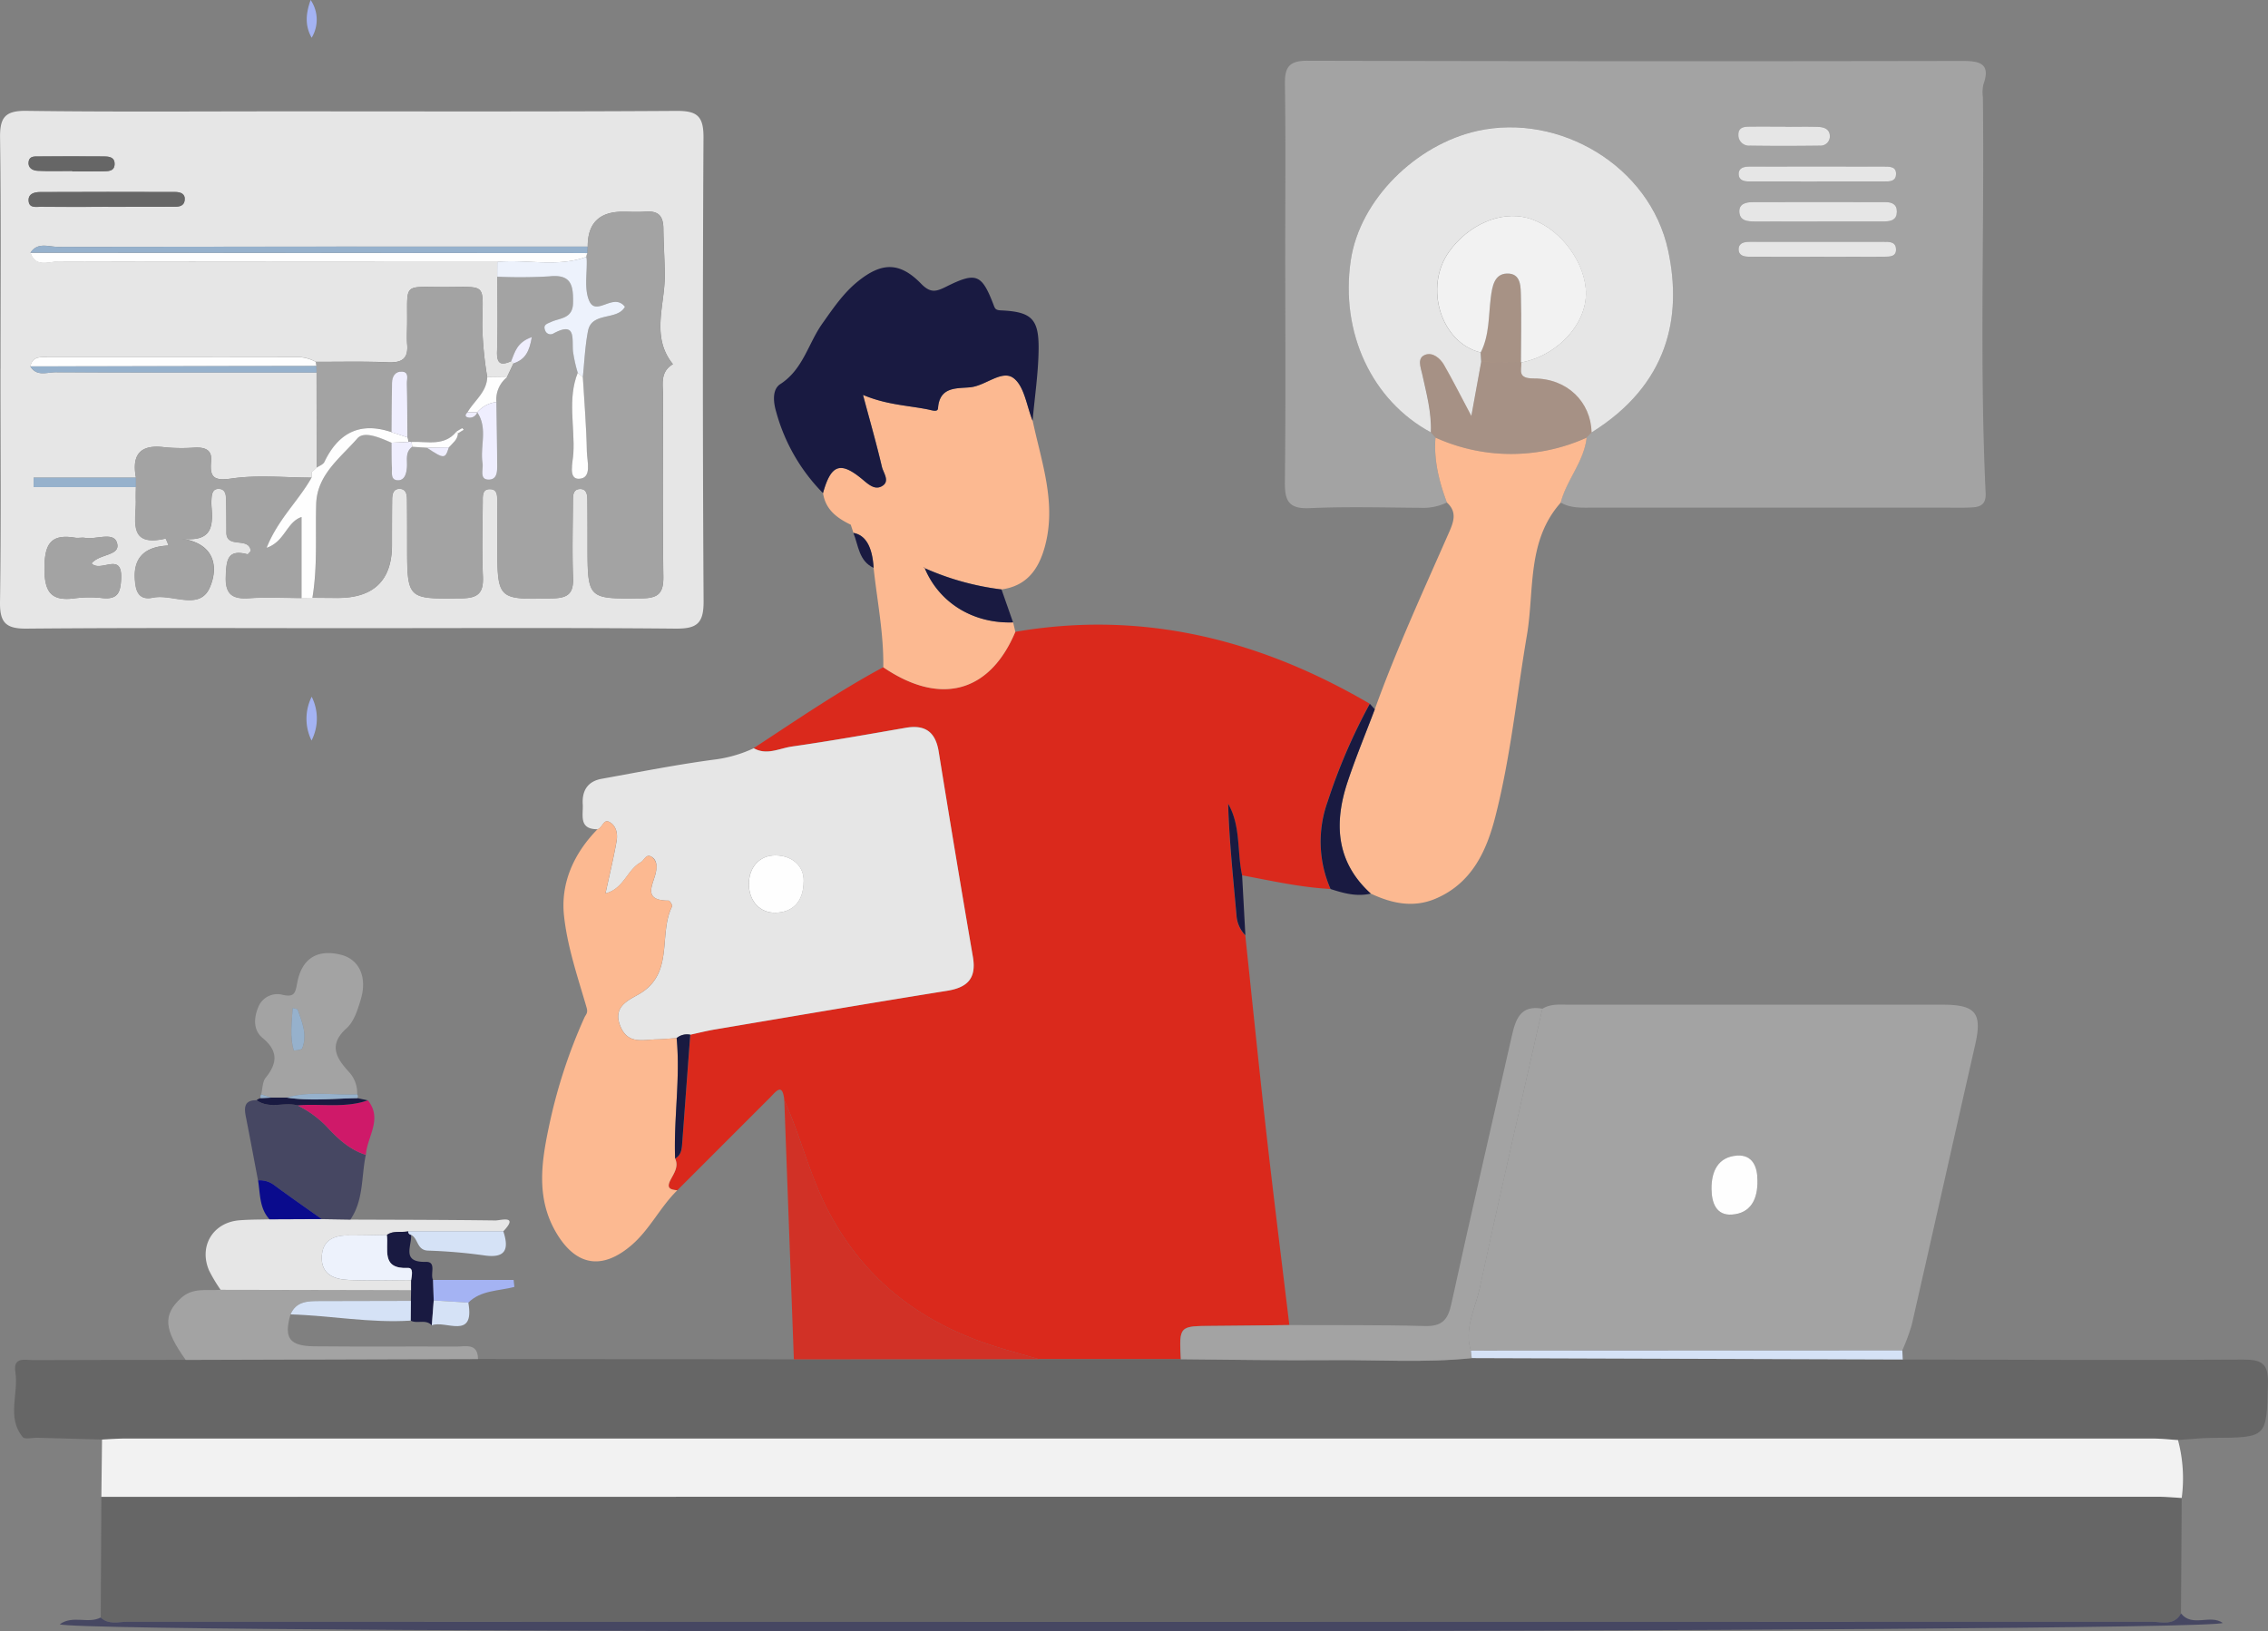
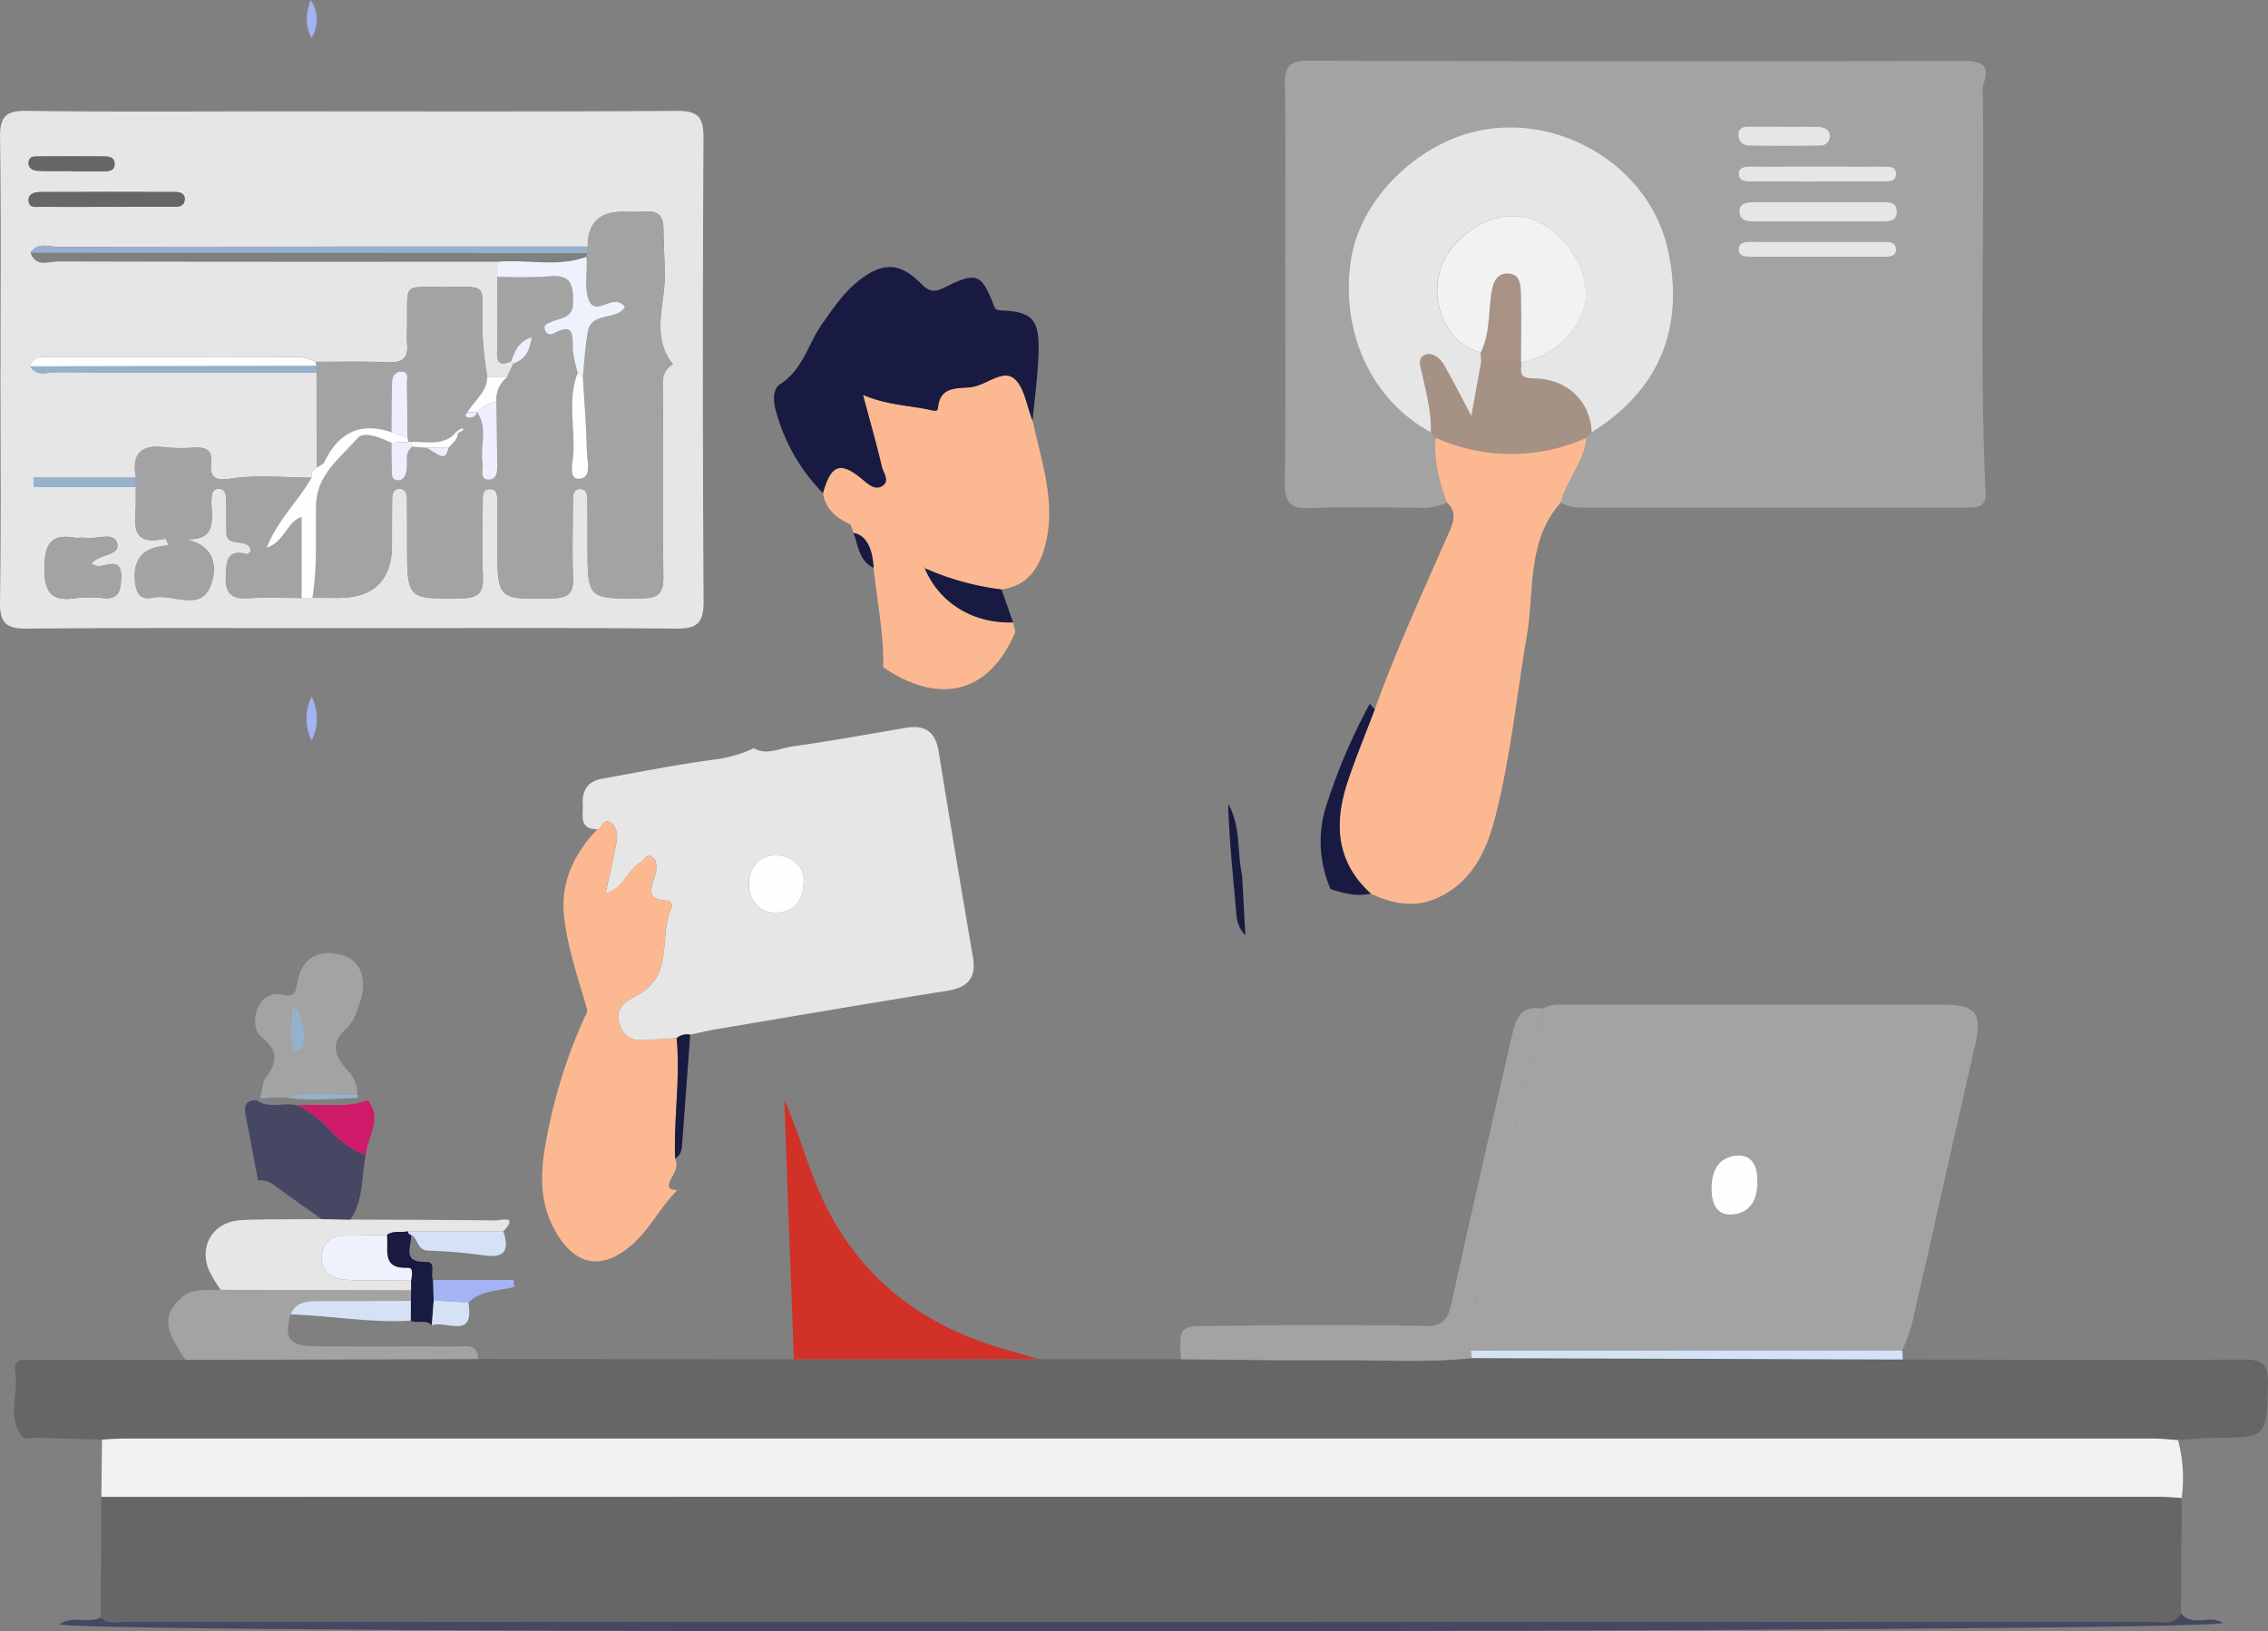
<svg xmlns="http://www.w3.org/2000/svg" width="451.74" height="324.98" viewBox="0 0 451.74 324.98">
  <rect x="0" y="0" width="451.74" height="324.98" fill="#808080" stroke="none" />
  <g id="add_plan_1" transform="translate(-23.988 -33.89)">
    <path id="Path_18328" data-name="Path 18328" d="M318.91,104.1c1.74-3.43,1.54-7.25,2-10.91.29-2.32.73-4.73,3.2-4.81,2.93-.1,2.77,2.75,2.81,4.81.1,4.28,0,8.57,0,12.86-2.63-.02-5.26-.05-7.89-.07-.04-.63-.08-1.25-.12-1.88Z" fill="#fcb991" opacity="0.32" />
-     <path id="Path_18255" data-name="Path 18255" d="M180.2,252.97c-.37-3.5-1.65-1.64-2.81-.48l-18.5,18.5c-1.19-.14-2.25-.27-1.4-1.97.67-1.34,1.74-2.66.97-4.36,1.19-.65,1.32-1.8,1.41-2.97q.81-10.845,1.61-21.7c1.62-.35,3.24-.76,4.87-1.04,15.42-2.6,30.84-5.24,46.29-7.71,4.11-.66,5.85-2.51,5.12-6.76q-3.51-20.415-6.81-40.87c-.64-3.94-2.69-5.43-6.59-4.75-7.54,1.31-15.08,2.64-22.66,3.73-2.48.36-5.01,1.8-7.6.33,8.49-5.56,16.86-11.31,25.81-16.12,11.32,7.72,21.19,5.08,26.3-7.05,25.39-4.37,48.7,1.52,70.6,14.32a114.246,114.246,0,0,0-8.4,19.49,23.5,23.5,0,0,0,.58,17.41c-5.97-.31-11.77-1.64-17.62-2.72-1.04-4.72-.22-9.81-2.78-14.25.22,7.47,1.02,14.86,1.67,22.26a6.165,6.165,0,0,0,1.76,3.93c1.39,13.07,2.71,26.15,4.18,39.2,1.45,12.83,3.06,25.64,4.6,38.45-5.12.06-10.23.14-15.35.17-6.61.03-6.61,0-6.27,6.64H230.95c-3.14-.92-6.31-1.76-9.43-2.77-14.35-4.65-25.42-13.16-32.56-26.76-3.73-7.11-5.51-14.9-8.78-22.14Z" fill="#da291c" />
    <path id="Path_18256" data-name="Path 18256" d="M458.54,332.28q-.075,11.505-.14,23.01c-1.36,2.5-3.75,1.67-5.79,1.67q-201.66.045-403.31,0c-1.76,0-3.7.62-5.25-.85q.06-12.015.13-24.04,204.945,0,409.88-.01c1.49,0,2.99.16,4.48.24Z" fill="#666" />
    <path id="Path_18257" data-name="Path 18257" d="M24.09,107.32c0-15.32.13-30.64-.09-45.95-.06-4.06.98-5.46,5.24-5.4,16.82.23,33.64.1,50.45.1,26.35,0,52.7.08,79.04-.09,4.08-.03,5.4,1.02,5.38,5.26q-.255,46.2.02,92.41c.03,4.58-1.46,5.5-5.7,5.46-21.48-.2-42.96-.09-64.44-.09-21.56,0-43.13-.1-64.69.09-4.17.04-5.37-1.19-5.31-5.33.23-15.48.09-30.97.09-46.45Zm5.95-.44c1.25,2.06,3.28,1.16,4.95,1.16,17.35.07,34.7.04,52.05.04q0,9.5.02,18.98l.04-.04c-.34.31-.67.63-1.01.94-.01.36-.02.72-.03,1.07-5.3,0-10.69-.58-15.88.17-3.58.52-4.45-.17-4.14-3.45.22-2.29-1.24-2.76-3.15-2.71a37.032,37.032,0,0,1-5.96-.04c-4.84-.67-6.76,1.25-5.86,6.03H30.69v1.88H51.07c0,.83-.04,1.66-.02,2.49.13,3.99-1.77,9.56,5.95,7.76a12.827,12.827,0,0,1,.57,1.39c-5.15.22-7.4,2.81-6.56,7.98.39,2.36,1.78,2.75,3.48,2.4,3.82-.79,9.16,2.6,11.23-1.88,1.7-3.68,1.53-8.97-5.84-9.91,6.81.95,6.52-2.9,6.22-6.76a6.707,6.707,0,0,1,.02-1c.06-1.03.18-2.16,1.5-2.12,1.29.04,1.41,1.19,1.42,2.21q.06,3.24.06,6.48c0,3.33,4.56.73,4.86,3.7-.26.25-.54.68-.69.64-4.03-1.08-4.16,1.25-4.29,4.34-.15,3.62,1.28,4.64,4.65,4.41,3.47-.23,6.97-.05,10.46-.04.72-.01,1.45-.02,2.17-.04,1.66,0,3.33.03,4.99.03q10.82,0,10.82-10.59c0-3,0-5.99.03-8.99.01-1.03.18-2.16,1.49-2.15s1.46,1.14,1.47,2.17c.03,3,.03,5.99.03,8.99,0,10.91,0,10.78,10.84,10.65,3.29-.04,4.39-1.07,4.25-4.32-.22-4.98-.07-9.99-.03-14.98,0-1.11-.12-2.59,1.63-2.44,1.32.11,1.24,1.36,1.25,2.34.03,2.83.02,5.66.02,8.49,0,11.28,0,11.16,11.08,10.91,3.05-.07,4.11-1.03,4-4.06-.18-5.15-.05-10.32-.02-15.48,0-1.01.07-2.18,1.38-2.24,1.33-.05,1.48,1.1,1.5,2.12.03,3,.03,5.99.03,8.99,0,10.91,0,10.78,10.83,10.67,3.27-.03,4.31-1.04,4.27-4.3-.16-11.95-.08-23.9-.05-35.85,0-2.33-.71-4.93,1.96-6.49-4.42-5.42-1.62-11.74-1.63-17.53,0-3.16-.24-6.33-.27-9.5-.03-2.69-1.16-3.54-3.64-3.36-1.49.11-3,.02-4.49.02q-6.98,0-6.94,6.95-52.77,0-105.53.05c-1.82,0-4.03-1.01-5.46,1.16,1.06,3.04,3.66,1.75,5.56,1.75,29.15.09,58.3.06,87.45.06,0,.98-.01,1.96-.02,2.94,0,4.97.11,9.94-.06,14.91-.09,2.53.82,2.85,2.83,1.93a6.25,6.25,0,0,1,.45.44c-.45.94-.89,1.87-1.34,2.81-1.3-.02-2.6-.04-3.9-.05a70.581,70.581,0,0,1-.99-10.29c.09-8.62,1.1-7.65-7.6-7.66-8.35,0-7.27-.92-7.37,7.44-.01,1.32-.1,2.65.01,3.97.25,2.88-1.06,3.7-3.82,3.58-4.79-.21-9.59-.08-14.39-.1a7.551,7.551,0,0,0-3.82-.95q-24.735.045-49.47.02c-1.49,0-3.11-.23-3.54,1.83Zm12.18,39.24c1.63-2.01,5.9-1.45,5.06-4.13-.7-2.23-4.16-.57-6.36-.96-.65-.11-1.34.08-1.99-.03-4.9-.81-6.06,1.35-6.08,6.06-.03,4.84,1.39,6.68,6.18,5.99a23.442,23.442,0,0,1,5.49-.01c3.04.28,3.49-1.31,3.6-3.91.23-5.46-4.06-1.11-5.89-3.01Zm3.32-71.03c4.31,0,8.62.01,12.92,0,.98,0,2.14,0,2.31-1.3.17-1.34-.88-1.65-1.92-1.65q-13.425-.03-26.84.01c-1.18,0-2.51.33-2.31,1.89.17,1.34,1.5,1.04,2.42,1.05C36.59,75.13,41.07,75.11,45.54,75.09Zm-7.16-7.14v.08c1.98,0,3.97.04,5.95-.01,1.12-.03,2.56.09,2.48-1.61-.06-1.29-1.25-1.35-2.24-1.36-4.3-.02-8.59-.03-12.89,0-.78,0-1.8-.08-1.98.98-.22,1.27.75,1.83,1.75,1.88C33.76,68.03,36.07,67.95,38.38,67.95Z" fill="#e6e6e6" />
    <path id="Path_18258" data-name="Path 18258" d="M312.18,133.99a10.92,10.92,0,0,1-5.32,1.05c-7.33-.05-14.67-.26-21.99.07-4.15.19-5-1.39-4.96-5.17.18-15.49.07-30.98.07-46.48,0-10.94.1-21.87-.06-32.81-.05-3.35.8-4.67,4.44-4.66q65.22.165,130.45.04c3.37,0,5.79.41,4.22,4.72a7.3,7.3,0,0,0-.09,2.48c.32,26.3-.69,52.6.55,78.89.1,2.08-.87,2.72-2.54,2.83-1.83.12-3.66.06-5.5.06H341.16c-2.17,0-4.34.14-6.32-1.01,1.17-4.54,4.64-8.16,5.17-12.96l.99-1.02c15.24-9.49,18.1-22.94,15.25-36.23-3.62-16.91-21.73-27.44-37.98-23.84-12.19,2.7-23.44,13.64-25.24,25.82-2.13,14.36,4.19,27.9,15.97,34.24.3.35.6.69.9,1.04-.37,4.51.72,8.76,2.28,12.93ZM385.98,78v-.02h13.43c1.26,0,2.34-.32,2.38-1.87s-.98-1.97-2.27-1.97q-13.185-.03-26.37,0c-1.37,0-2.9.32-2.72,2.1.18,1.7,1.76,1.74,3.1,1.75,4.15.02,8.29,0,12.44,0Zm-.08-7.95c4.47,0,8.95.01,13.42,0,.98,0,2.18.03,2.31-1.28.17-1.73-1.25-1.68-2.38-1.68q-13.425-.03-26.84,0c-1.03,0-2.14.22-2.11,1.51s1.16,1.44,2.18,1.45c4.47.02,8.95,0,13.42.01Zm-.04,14.99c4.47,0,8.94.02,13.42-.01,1.14,0,2.55.02,2.34-1.71-.15-1.31-1.37-1.25-2.34-1.25-8.94-.02-17.89,0-26.83,0-1.04,0-2.15.2-2.16,1.48s1.12,1.48,2.15,1.48c4.47.02,8.94,0,13.42.02Zm-6.2-25.89v-.03c-2.32,0-4.64-.02-6.95,0-1.17.01-2.49,0-2.46,1.67a2.1,2.1,0,0,0,2.3,2.11c4.63.07,9.27.06,13.9,0a1.845,1.845,0,0,0,2.02-1.77c.03-1.5-1.14-1.92-2.35-1.96-2.15-.08-4.3-.02-6.45-.02Z" fill="#a3a3a3" />
    <path id="Path_18259" data-name="Path 18259" d="M230.96,304.64h28.23c9.91.07,19.82.27,29.73.18,9.4-.09,18.81.57,28.2-.4q42.915.135,85.84.28c22.59.04,45.18.16,67.77.02,3.78-.02,5.11.76,4.99,4.85-.29,10.71-.07,10.69-11.01,10.74-2.31.01-4.62.28-6.92.43-1.65-.1-3.3-.3-4.95-.3q-202.035-.015-404.06,0c-1.49,0-2.98.13-4.47.2q-6.435-.18-12.88-.35c-.99-.03-2.49.38-2.9-.12-3.27-3.94-.79-8.65-1.48-12.98-.49-3.11,1.97-2.36,3.62-2.37,10.1-.05,20.21-.04,30.31-.05q29.115-.09,58.23-.17,31.455.03,62.9.07l48.85-.03Z" fill="#666" />
    <path id="Path_18260" data-name="Path 18260" d="M331.2,234.83c1.67-1.03,3.53-.81,5.34-.81q37.17,0,74.34,0c6.7,0,7.97,1.68,6.5,8.1-4.23,18.55-8.37,37.12-12.61,55.67a40.278,40.278,0,0,1-1.89,5.11q-42.96,0-85.93.03c-1.39-4.42.9-8.38,1.77-12.46,4.01-18.58,8.29-37.1,12.47-55.64Zm42.83,34.2c.02-2.67-.96-5.16-4.06-4.94-3.74.27-5.12,3.06-5.08,6.67.03,2.83.98,5.29,4.06,5.08,3.76-.26,5.16-3.08,5.08-6.8Z" fill="#a3a3a3" />
    <path id="Path_18261" data-name="Path 18261" d="M44.32,320.65c1.49-.07,2.98-.2,4.47-.2H452.85c1.65,0,3.3.2,4.95.3a29.5,29.5,0,0,1,.74,11.53c-1.49-.08-2.99-.24-4.48-.24q-204.945,0-409.88.01c.04-3.8.09-7.6.13-11.41Z" fill="#f2f2f2" />
    <path id="Path_18262" data-name="Path 18262" d="M174.11,182.93c2.59,1.48,5.11.03,7.6-.33,7.58-1.08,15.12-2.42,22.66-3.73,3.9-.68,5.96.82,6.59,4.75q3.3,20.445,6.81,40.87c.73,4.24-1.02,6.1-5.12,6.76-15.44,2.47-30.86,5.11-46.29,7.71-1.64.28-3.25.69-4.87,1.04a3.236,3.236,0,0,0-2.71.67c-1.33.09-2.65.24-3.98.26-2.72.05-5.71,1.06-7.23-2.59-1.64-3.94,1.62-5.2,3.77-6.46,7.02-4.12,3.73-11.88,6.52-17.43.12-.23-.44-1.15-.69-1.16-5.61,0-2.81-3.5-2.49-5.94.14-1.04.12-2.09-.78-2.71-1.24-.86-1.54.62-2.3,1.03-2.7,1.48-3.35,5.27-7,6.18.79-3.66,1.6-6.99,2.2-10.36.26-1.48-.02-3.16-1.49-3.9-1.12-.57-1.34,1.23-2.29,1.48-3.84.03-2.83-2.85-2.96-5-.16-2.69.99-4.54,3.74-5.04,7.65-1.38,15.28-2.9,22.98-3.9a26.369,26.369,0,0,0,7.36-2.2Zm9.95,26.51c.07-3.17-2.41-5.1-5.53-5.16-3.35-.06-5.47,2.48-5.38,5.91.08,3.17,2.15,5.57,5.28,5.51,3.15-.05,5.61-1.91,5.62-6.26Z" fill="#e6e6e6" />
    <path id="Path_18263" data-name="Path 18263" d="M340.02,121.06c-.53,4.8-4,8.42-5.17,12.96-6.79,7.63-5.21,17.47-6.73,26.4-2.05,12.07-3.25,24.3-6.3,36.18-1.76,6.87-4.7,13.23-11.86,16.29-4.46,1.9-8.75.97-12.94-1-6.95-6.32-7.36-14.04-4.6-22.31,1.62-4.86,3.59-9.6,5.4-14.4,4.35-12.07,9.73-23.72,14.88-35.45.95-2.17,1.42-3.98-.52-5.74-1.55-4.17-2.64-8.42-2.27-12.93a36.429,36.429,0,0,0,30.12,0Z" fill="#fcb991" />
    <path id="Path_18264" data-name="Path 18264" d="M226.22,159.76c-5.1,12.13-14.97,14.78-26.3,7.05.11-6.67-1.22-13.21-1.93-19.8q-.38-6.34-4.04-6.97l.05.06c-.19-.56-.37-1.13-.56-1.69-2.74-1.32-5.04-3.01-5.52-6.3,1.59-5.66,3.42-6.39,7.74-2.83,1.22,1.01,2.46,2.23,3.9,1.5,1.84-.94.38-2.67.09-3.92-1.08-4.59-2.38-9.13-3.76-14.31,4.65,1.96,8.83,2.08,12.87,2.88.84.17,2.01.63,2.07-.23.31-4.37,3.76-3.9,6.43-4.17,3.07-.31,6.33-3.57,8.62-1.82,2.16,1.65,2.59,5.57,3.79,8.48,1.77,8.32,4.83,16.51,2.39,25.23-1.25,4.47-3.64,7.71-8.58,8.38a53.643,53.643,0,0,1-15.41-4.29l-.16-.14.23.09c2.87,6.98,9.66,11.18,17.64,10.9l.45,1.89Z" fill="#fcb991" />
    <path id="Path_18265" data-name="Path 18265" d="M143,199.07c.95-.25,1.17-2.05,2.29-1.48,1.48.75,1.76,2.42,1.49,3.9-.6,3.37-1.41,6.7-2.2,10.36,3.65-.91,4.3-4.7,7-6.18.76-.42,1.07-1.89,2.3-1.03a2.6,2.6,0,0,1,.78,2.71c-.32,2.44-3.12,5.93,2.49,5.94.25,0,.81.93.69,1.16-2.79,5.56.5,13.31-6.52,17.43-2.15,1.26-5.4,2.53-3.77,6.46,1.52,3.65,4.51,2.65,7.23,2.59,1.33-.03,2.65-.17,3.98-.26.76,8.01-.61,15.99-.3,24,.77,1.69-.3,3.01-.97,4.36-.85,1.7.22,1.83,1.4,1.97-3.43,3.35-5.47,7.82-9.18,10.98-5.77,4.91-10.92,4.11-14.83-2.36-4.25-7.05-3.02-14.47-1.46-21.77a105.185,105.185,0,0,1,6.96-21.24c.29-.65.77-.9.45-2-1.76-6.07-3.86-12.16-4.51-18.39-.68-6.48,2-12.38,6.68-17.15Z" fill="#fcb991" />
    <path id="Path_18266" data-name="Path 18266" d="M229.66,117.7c-1.19-2.92-1.62-6.84-3.79-8.48-2.3-1.75-5.55,1.51-8.62,1.82-2.67.27-6.12-.2-6.43,4.17-.06.86-1.23.39-2.07.23-4.04-.8-8.22-.92-12.87-2.88,1.38,5.18,2.69,9.72,3.76,14.31.29,1.25,1.75,2.97-.09,3.92-1.43.74-2.67-.49-3.9-1.5-4.32-3.56-6.16-2.84-7.74,2.83a36.808,36.808,0,0,1-9.3-16.11c-.61-2.02-.85-4.54.8-5.61,4.54-2.93,5.55-8.07,8.36-12.04,2.12-2.99,4.15-6.02,7.02-8.36,4.8-3.91,8.4-3.98,12.68.42,1.87,1.92,3.01,1.56,5.01.56,5.94-2.96,7.04-2.48,9.36,3.51.32.84.37,1.18,1.53,1.23,6.02.27,7.53,1.65,7.49,7.59-.04,4.8-.78,9.6-1.2,14.39Z" fill="#191a41" />
    <path id="Path_18267" data-name="Path 18267" d="M44.05,356.1c1.55,1.47,3.48.85,5.25.85q201.66.045,403.31,0c2.04,0,4.43.83,5.79-1.67,2.24,2.82,5.77.13,8.31,1.89-2.64,2.04-426.48,2.38-430.82.27,2.61-1.88,5.68-.02,8.16-1.35Z" fill="#464762" />
    <path id="Path_18268" data-name="Path 18268" d="M230.96,304.64l-48.85.03q-.96-25.86-1.91-51.7c3.27,7.24,5.05,15.03,8.78,22.14,7.13,13.6,18.21,22.1,32.56,26.76,3.11,1.01,6.28,1.85,9.43,2.77Z" fill="#d13126" />
    <path id="Path_18269" data-name="Path 18269" d="M331.2,234.83c-4.18,18.54-8.46,37.06-12.47,55.64-.88,4.07-3.16,8.03-1.77,12.46.06.5.12,1,.17,1.5-9.39.97-18.8.31-28.2.4-9.91.09-19.82-.11-29.73-.18-.34-6.63-.34-6.61,6.27-6.64,5.12-.02,10.23-.11,15.35-.17,8.99.04,17.98-.05,26.97.19,3.34.09,4.57-1.15,5.26-4.33,3.9-17.84,8.03-35.63,12.06-53.44.75-3.31,1.72-6.25,6.09-5.44Z" fill="#a3a3a3" />
    <path id="Path_18270" data-name="Path 18270" d="M119.21,304.61q-29.115.09-58.23.17c-4.38-6.12-4.54-8.98-.96-12.3,2.36-2.19,5.21-1.45,7.91-1.66q18.96.045,37.93.08c-.01.71-.02,1.41-.04,2.12q-9.09.015-18.17.04c-2.33,0-4.67.01-5.8,2.64-1.35,4.72-.26,6.32,4.74,6.37,9.44.09,18.88.01,28.32.05,1.85,0,4.26-.74,4.29,2.49Z" fill="#a3a3a3" />
    <path id="Path_18271" data-name="Path 18271" d="M105.86,290.9q-18.96-.045-37.93-.08a31.759,31.759,0,0,1-2.29-3.83c-2.1-4.86.76-9.6,6.03-10.02,1.99-.16,3.99-.14,5.99-.19,3.47-.01,6.95-.03,10.42-.04l5.7.09c9.64.04,19.27.04,28.9.17.94.01,4.73-1.16,1.56,2.16H105.29c-1.4.31-2.95-.21-4.24.73-2.49.03-4.99.11-7.48.09-3.02-.04-5.38.87-5.49,4.3-.11,3.54,2.54,4.45,5.34,4.58,4.15.19,8.31.05,12.46.04,0,.67,0,1.34-.01,2.01Z" fill="#e6e6e6" />
-     <path id="Path_18272" data-name="Path 18272" d="M76.02,251.88c.27-1.11.23-2.49.88-3.3,2.39-2.95,2.49-5.38-.63-7.95-1.86-1.54-1.72-3.96-.88-6.02a4.085,4.085,0,0,1,4.9-2.55c2.27.51,2.52-.29,2.89-2.34.91-4.96,4.05-6.8,8.7-5.65,3.61.9,5.31,4.4,3.98,8.86-.61,2.04-1.34,4.43-2.82,5.76-3.65,3.29-2.16,5.86.37,8.64a6.183,6.183,0,0,1,1.72,4.54c-4.68.23-9.41-.71-14.04.65H78.07l-2.04-.65Zm6.26-17.2c-.18,2.98-.59,5.74.21,8.46.01.04,1.56-.08,1.69-.41,1.08-2.71-.02-5.24-.91-7.76-.03-.08-.28-.09-.99-.29Z" fill="#a3a3a3" />
+     <path id="Path_18272" data-name="Path 18272" d="M76.02,251.88c.27-1.11.23-2.49.88-3.3,2.39-2.95,2.49-5.38-.63-7.95-1.86-1.54-1.72-3.96-.88-6.02a4.085,4.085,0,0,1,4.9-2.55c2.27.51,2.52-.29,2.89-2.34.91-4.96,4.05-6.8,8.7-5.65,3.61.9,5.31,4.4,3.98,8.86-.61,2.04-1.34,4.43-2.82,5.76-3.65,3.29-2.16,5.86.37,8.64a6.183,6.183,0,0,1,1.72,4.54c-4.68.23-9.41-.71-14.04.65H78.07l-2.04-.65Zm6.26-17.2Z" fill="#a3a3a3" />
    <path id="Path_18273" data-name="Path 18273" d="M93.78,276.82l-5.71-.09c-3.17-2.25-6.36-4.46-9.48-6.77a4.609,4.609,0,0,0-3.21-.94c-.8-4.21-1.58-8.42-2.41-12.62-.37-1.85-.39-3.38,2.13-3.35,2.52,1.82,5.46.32,8.13,1.03a20.648,20.648,0,0,1,5.83,4.22c2.19,2.4,4.58,4.61,7.79,5.63-.91,4.33-.4,8.99-3.07,12.9Z" fill="#464762" />
    <path id="Path_18274" data-name="Path 18274" d="M317.13,304.43c-.06-.5-.12-1-.17-1.5q42.96,0,85.93-.03l.09,1.8q-42.915-.135-85.84-.28Z" fill="#d5e2f6" />
    <path id="Path_18275" data-name="Path 18275" d="M297.82,175.18c-1.81,4.8-3.78,9.54-5.4,14.4-2.76,8.27-2.35,15.99,4.6,22.31-2.78.66-5.4-.06-8.01-.91a23.5,23.5,0,0,1-.58-17.41,115.046,115.046,0,0,1,8.4-19.49c.33.37.66.74.99,1.1Z" fill="#191a41" />
    <path id="Path_18276" data-name="Path 18276" d="M225.77,157.87c-7.98.28-14.77-3.92-17.64-10.9l-.07.05a53.643,53.643,0,0,0,15.41,4.29C224.24,153.5,225,155.68,225.77,157.87Z" fill="#191a41" />
    <path id="Path_18277" data-name="Path 18277" d="M96.85,263.93c-3.21-1.02-5.6-3.23-7.79-5.63a20.991,20.991,0,0,0-5.83-4.22c4.67-.4,9.44.61,14.03-1.01,3,3.74-.16,7.24-.4,10.86Z" fill="#cf1969" />
    <path id="Path_18278" data-name="Path 18278" d="M101.04,279.89c1.29-.94,2.84-.42,4.25-.73a.655.655,0,0,0,.57.71c.2,2.19-2.02,5.5,2.94,5.38,2.22-.06.81,2.43,1.44,3.61.04,1.36.09,2.73.13,4.09-.13,1.65-.25,3.3-.38,4.95-1.18-1.3-2.88-.26-4.2-.94.01-1.31.02-2.62.04-3.93.01-.71.02-1.41.04-2.12,0-.67,0-1.34.01-2.01.13-.93.53-2.49-.64-2.44-5.46.25-3.79-3.76-4.2-6.57Z" fill="#191a41" />
    <path id="Path_18279" data-name="Path 18279" d="M105.83,293.02c-.01,1.31-.02,2.62-.04,3.93-8.03.52-15.95-1-23.93-1.24,1.13-2.64,3.47-2.64,5.8-2.65Q96.75,293.03,105.83,293.02Z" fill="#d5e2f6" />
    <path id="Path_18280" data-name="Path 18280" d="M105.86,279.87a.668.668,0,0,1-.57-.71h18.95c1.11,3.38.63,5.41-3.67,4.82a104.383,104.383,0,0,0-11.3-.97C106.96,282.95,107.32,280.54,105.86,279.87Z" fill="#d5e2f6" />
    <path id="Path_18281" data-name="Path 18281" d="M272.04,220.19a6.217,6.217,0,0,1-1.76-3.93c-.65-7.4-1.45-14.78-1.67-22.26,2.56,4.44,1.74,9.53,2.78,14.25q.33,5.97.65,11.94Z" fill="#191a41" />
    <path id="Path_18282" data-name="Path 18282" d="M110.38,292.94c-.04-1.36-.09-2.73-.13-4.09h16.04c.05.46.1.93.15,1.39-3.14.83-6.69.64-9.17,3.13-2.3-.14-4.6-.29-6.89-.43Z" fill="#a4b3f3" />
-     <path id="Path_18283" data-name="Path 18283" d="M75.39,269.02a4.659,4.659,0,0,1,3.21.94c3.12,2.31,6.31,4.52,9.48,6.77-3.47.01-6.95.03-10.42.04-2.02-2.21-1.83-5.07-2.27-7.75Z" fill="#0a0b8d" />
    <path id="Path_18284" data-name="Path 18284" d="M110.38,292.94c2.3.14,4.59.28,6.89.43,1.34,7.57-4.6,3.41-7.27,4.52.13-1.65.25-3.3.38-4.95Z" fill="#d5e2f6" />
-     <path id="Path_18285" data-name="Path 18285" d="M97.26,253.07c-4.58,1.62-9.36.61-14.03,1.01-2.66-.71-5.6.8-8.13-1.03a1.819,1.819,0,0,1,.82-.41c.71-.04,1.43-.08,2.14-.11h3.02c4.7.73,9.41.19,14.12.11.68.15,1.37.29,2.05.44Z" fill="#191a41" />
    <path id="Path_18286" data-name="Path 18286" d="M193.96,140.04q3.66.63,4.04,6.97C195.03,145.63,194.99,142.55,193.96,140.04Z" fill="#191a41" />
    <path id="Path_18287" data-name="Path 18287" d="M86.06,41.41c-1.23-2.23-1.3-4.46-.2-7.52A6.935,6.935,0,0,1,86.06,41.41Z" fill="#a4b3f3" />
    <path id="Path_18288" data-name="Path 18288" d="M86.07,172.68a9.639,9.639,0,0,1-.03,8.72A9.8,9.8,0,0,1,86.07,172.68Z" fill="#a4b3f3" />
    <path id="Path_18289" data-name="Path 18289" d="M95.2,252.63c-4.71.08-9.42.61-14.12-.11,4.63-1.36,9.36-.42,14.04-.65A.722.722,0,0,1,95.2,252.63Z" fill="#96b1cc" />
    <path id="Path_18290" data-name="Path 18290" d="M193.44,138.41c.19.56.37,1.13.56,1.69C193.81,139.54,193.63,138.97,193.44,138.41Z" fill="#191a41" />
    <path id="Path_18291" data-name="Path 18291" d="M78.06,252.53c-.71.04-1.43.08-2.14.11a.825.825,0,0,1,.1-.76C76.7,252.09,77.38,252.31,78.06,252.53Z" fill="#96b1cc" />
    <path id="Path_18292" data-name="Path 18292" d="M158.46,264.67c-.3-8,1.07-15.99.3-24a3.236,3.236,0,0,1,2.71-.67q-.81,10.845-1.61,21.7c-.09,1.17-.22,2.32-1.41,2.97Z" fill="#191a41" />
    <path id="Path_18293" data-name="Path 18293" d="M87.06,127.06q0-9.5-.02-18.98c0-.43-.02-.85-.03-1.28a4.535,4.535,0,0,1-.14-.82c4.8.01,9.6-.11,14.39.1,2.75.12,4.07-.7,3.82-3.58-.11-1.31-.03-2.65-.01-3.97.09-8.37-.98-7.45,7.37-7.44,8.7,0,7.69-.97,7.6,7.66a73.469,73.469,0,0,0,.99,10.29c-.11,3.01-2.58,4.69-3.94,7.01-.41.37-.57.83.08,1a1.556,1.556,0,0,0,1.87-1h0c2.15,3.18.53,6.76,1.06,10.11.19,1.19-.69,3.23,1.14,3.29,1.99.07,1.77-2.03,1.77-3.47,0-3.99-.09-7.98-.15-11.98a5.69,5.69,0,0,1,2.06-4.9c.45-.94.89-1.87,1.34-2.81,2.4-.76,3.19-2.46,3.65-5.22-2.98,1.03-3.37,3.03-4.1,4.78-2.01.92-2.92.6-2.83-1.93.17-4.96.05-9.94.06-14.91a97.258,97.258,0,0,0,10.39-.07c4.4-.47,4.77,1.84,4.71,5.29-.06,3.17-2.55,2.96-4.35,3.78-.76.35-1.68.55-1.22,1.65a1.123,1.123,0,0,0,1.6.69c4.61-2.52,3.76.94,3.95,3.48a29.961,29.961,0,0,0,.95,4.31c-2.09,5.26-.56,10.73-.88,16.09-.1,1.74-1.06,5.11,1.09,5.05,2.69-.08,1.64-3.46,1.6-5.41-.09-4.95-.51-9.88-.8-14.83.33-3.08.45-6.2,1.04-9.24.75-3.86,5.87-2,7.35-4.8-2.27-2.93-5.7,2-7.1-1.16-1.05-2.37-.4-5.5-.51-8.29a2.7,2.7,0,0,0-.09-.48,1.7,1.7,0,0,1,.24-.76l.03-1.28q-.04-6.95,6.94-6.95c1.5,0,3,.09,4.49-.02,2.48-.18,3.61.67,3.64,3.36.04,3.17.27,6.34.27,9.5.01,5.78-2.79,12.11,1.63,17.53-2.67,1.55-1.95,4.15-1.96,6.49-.03,11.95-.11,23.9.05,35.85.04,3.26-.99,4.27-4.27,4.3-10.83.11-10.82.24-10.83-10.67,0-3,0-5.99-.03-8.99-.01-1.02-.17-2.17-1.5-2.12-1.31.05-1.38,1.23-1.38,2.24-.02,5.16-.16,10.33.02,15.48.11,3.03-.95,3.99-4,4.06-11.09.26-11.08.37-11.08-10.91,0-2.83,0-5.66-.02-8.49-.01-.98.06-2.22-1.25-2.34-1.75-.15-1.62,1.33-1.63,2.44-.04,4.99-.19,9.99.03,14.98.14,3.25-.97,4.28-4.25,4.32-10.84.13-10.84.26-10.84-10.65,0-3,0-5.99-.03-8.99,0-1.03-.17-2.16-1.47-2.17s-1.48,1.12-1.49,2.15c-.03,3-.03,5.99-.03,8.99q0,10.6-10.82,10.59c-1.66,0-3.33-.02-5-.03,1.05-6.21.57-12.47.76-18.72.17-5.85,4.85-9.2,8.2-13.05,1.35-1.55,4.57-.11,6.8.86.02,1.62,0,3.25.08,4.87.06,1.04-.37,2.65,1.31,2.59,1.27-.05,1.6-1.38,1.68-2.61.1-1.41-.39-2.98,1.05-4.05l2.92.18c3.43,2.27,3.64,2.26,4.37-.07.76-.83,1.75-1.51,1.83-2.79.39-.24.77-.47,1.16-.71-.1-.12-.27-.35-.3-.33-.4.21-.78.46-1.16.69-2.45,3.01-5.84,1.91-8.94,2.06a1.669,1.669,0,0,0-.63,0,2.443,2.443,0,0,0-.19-.92c-.03-3.6-.02-7.2-.11-10.79-.02-.84.5-2.22-.95-2.31-1.36-.09-1.99.96-2.01,2.26-.06,3.27-.07,6.54-.1,9.81-6.28-2.12-10.59.14-13.36,5.95-.24.51-1.02.76-1.55,1.13Z" fill="#a3a3a3" />
    <path id="Path_18294" data-name="Path 18294" d="M51.06,129.04c-.9-4.78,1.02-6.71,5.86-6.03a37.033,37.033,0,0,0,5.96.04c1.91-.05,3.37.42,3.15,2.71-.31,3.28.56,3.96,4.14,3.45,5.19-.75,10.58-.18,15.88-.17-2.57,4.61-6.68,8.28-8.96,14,3.67-1.26,3.94-5.13,6.96-6.14v16.13c-3.49,0-6.99-.19-10.46.04-3.37.23-4.8-.79-4.65-4.41.13-3.08.26-5.41,4.29-4.34.15.04.43-.39.69-.64-.3-2.96-4.87-.37-4.86-3.7q0-3.24-.06-6.48c-.02-1.02-.13-2.16-1.42-2.21-1.32-.05-1.44,1.09-1.5,2.12a8.346,8.346,0,0,0-.02,1c.29,3.86.59,7.7-6.22,6.76,7.37.94,7.54,6.23,5.84,9.91-2.07,4.48-7.41,1.1-11.23,1.88-1.69.35-3.09-.05-3.48-2.4-.84-5.17,1.41-7.77,6.56-7.98a10.685,10.685,0,0,0-.57-1.39c-7.72,1.79-5.82-3.77-5.95-7.76-.03-.83,0-1.66.02-2.49v-1.88Z" fill="#a3a3a3" />
-     <path id="Path_18295" data-name="Path 18295" d="M141,84.3a1.865,1.865,0,0,0-.23.76c-5.8,2.12-11.82.44-17.71.99q-43.725,0-87.45-.06c-1.9,0-4.5,1.29-5.56-1.75q55.485.03,110.96.07Z" fill="#fefefe" />
    <path id="Path_18296" data-name="Path 18296" d="M42.22,146.12c1.83,1.9,6.12-2.45,5.89,3.01-.11,2.6-.56,4.18-3.6,3.91a23.443,23.443,0,0,0-5.49.01c-4.79.7-6.21-1.14-6.18-5.99.03-4.71,1.18-6.88,6.08-6.06.65.11,1.35-.08,1.99.03,2.2.39,5.67-1.27,6.36.96.84,2.68-3.42,2.12-5.06,4.13Z" fill="#a3a3a3" />
    <path id="Path_18297" data-name="Path 18297" d="M123.05,86.05c5.89-.55,11.91,1.13,17.71-.99a3.855,3.855,0,0,1,.09.49c.11,2.79-.54,5.92.51,8.29,1.41,3.16,4.83-1.76,7.1,1.16-1.48,2.79-6.6.94-7.35,4.8-.59,3.03-.71,6.15-1.04,9.24-.34-.3-.67-.6-1.01-.9a29.668,29.668,0,0,1-.95-4.31c-.2-2.55.66-6-3.95-3.48a1.12,1.12,0,0,1-1.6-.69c-.46-1.1.46-1.3,1.22-1.65,1.8-.82,4.29-.61,4.35-3.78.06-3.45-.31-5.76-4.71-5.29a99.954,99.954,0,0,1-10.39.07c0-.98.01-1.96.02-2.94Z" fill="#edf2fc" />
    <path id="Path_18298" data-name="Path 18298" d="M84.05,153.01V136.88c-3.01,1.02-3.29,4.88-6.96,6.14,2.28-5.72,6.39-9.39,8.96-14,.01-.36.02-.72.03-1.07.34-.31.67-.63,1.01-.94l-.04.04c.53-.37,1.3-.62,1.55-1.13,2.78-5.81,7.08-8.07,13.36-5.95,1.06.34,2.11.69,3.17,1.03a2.4,2.4,0,0,1,.19.92c-1.12.05-2.23.1-3.35.16-2.24-.97-5.45-2.42-6.8-.86-3.35,3.85-8.03,7.2-8.2,13.05-.18,6.24.29,12.51-.76,18.72-.72.01-1.44.02-2.17.04Z" fill="#fefefe" />
    <path id="Path_18299" data-name="Path 18299" d="M86.87,105.98a7.386,7.386,0,0,0,.14.82q-28.485.045-56.97.07c.43-2.06,2.05-1.83,3.54-1.83q24.735,0,49.47-.02a7.76,7.76,0,0,1,3.82.95Z" fill="#fefefe" />
    <path id="Path_18300" data-name="Path 18300" d="M141,84.3q-55.485-.03-110.96-.07c1.43-2.18,3.63-1.16,5.46-1.16q52.77-.1,105.53-.05c0,.43-.02.85-.03,1.28Z" fill="#96b1cc" />
    <path id="Path_18301" data-name="Path 18301" d="M45.54,75.09c-4.47,0-8.95.03-13.42-.01-.92,0-2.25.29-2.42-1.05-.2-1.56,1.13-1.88,2.31-1.89q13.425-.06,26.84-.01c1.04,0,2.09.31,1.92,1.65-.17,1.31-1.33,1.29-2.31,1.3-4.31.02-8.62,0-12.92.02Z" fill="#666" />
    <path id="Path_18302" data-name="Path 18302" d="M30.04,106.88q28.485-.03,56.97-.07c0,.42.02.85.03,1.28-17.35,0-34.7.03-52.05-.04-1.67,0-3.7.89-4.95-1.16Z" fill="#96b1cc" />
    <path id="Path_18303" data-name="Path 18303" d="M38.38,67.95c-2.31,0-4.63.08-6.93-.04-1-.05-1.98-.61-1.75-1.88.19-1.06,1.2-.98,1.98-.98,4.3-.03,8.59-.02,12.89,0,.99,0,2.18.06,2.24,1.36.08,1.7-1.36,1.58-2.48,1.61-1.98.05-3.96.01-5.95.01Z" fill="#666" />
    <path id="Path_18304" data-name="Path 18304" d="M51.06,129.04v1.88H30.68v-1.88Z" fill="#96b1cc" />
    <path id="Path_18305" data-name="Path 18305" d="M124.92,109.08a5.69,5.69,0,0,0-2.06,4.9,5.863,5.863,0,0,0-3.81,2.04H117.1c1.35-2.31,3.83-4,3.94-7.01,1.3.02,2.6.04,3.9.05Z" fill="#fefefe" />
    <path id="Path_18306" data-name="Path 18306" d="M87.1,127.02c-.34.31-.67.63-1.01.94C86.43,127.65,86.76,127.33,87.1,127.02Z" fill="#bacff6" />
    <path id="Path_18307" data-name="Path 18307" d="M309,120.02c-11.78-6.34-18.09-19.88-15.97-34.24,1.8-12.18,13.05-23.12,25.24-25.82,16.26-3.6,34.36,6.92,37.98,23.84,2.84,13.29-.01,26.73-15.25,36.23-.15-6-4.75-10.75-11.51-10.75-3.27,0-2.46-1.53-2.48-3.19,7.59-1.48,13.45-8.21,12.82-14.74-.6-6.23-5.84-12.54-11.7-14.07-5.31-1.39-11.64,1.35-15.5,6.71-5.1,7.09-1.65,18.19,6.26,20.11.04.63.08,1.25.12,1.88-.57,3.15-1.15,6.31-1.96,10.77-2.23-4.2-3.75-7.23-5.44-10.17-.76-1.33-2.22-2.51-3.63-2.06-1.84.6-1.02,2.52-.73,3.84.84,3.85,1.9,7.66,1.73,11.66Z" fill="#e6e6e6" />
    <path id="Path_18308" data-name="Path 18308" d="M327.02,106.09c.02,1.67-.79,3.2,2.48,3.19,6.76,0,11.36,4.75,11.51,10.75l-.99,1.02a36.39,36.39,0,0,1-30.12,0c-.3-.34-.6-.69-.9-1.04.17-4-.89-7.8-1.73-11.66-.29-1.33-1.11-3.25.73-3.84,1.4-.46,2.87.73,3.63,2.06,1.68,2.94,3.21,5.97,5.44,10.17.81-4.46,1.38-7.61,1.96-10.77,2.63.02,5.26.05,7.89.07l.1.04Z" fill="#fcb991" opacity="0.31" />
    <path id="Path_18309" data-name="Path 18309" d="M385.98,78c-4.15,0-8.29.01-12.44,0-1.34,0-2.92-.05-3.1-1.75-.19-1.79,1.34-2.1,2.72-2.1,8.79-.03,17.58-.01,26.37,0,1.29,0,2.31.42,2.27,1.97s-1.12,1.86-2.38,1.87c-4.48.01-8.96,0-13.43,0v.02Z" fill="#e6e6e6" />
    <path id="Path_18310" data-name="Path 18310" d="M385.9,70.05q-6.705,0-13.42-.01c-1.02,0-2.15-.16-2.18-1.45s1.08-1.51,2.11-1.51q13.425-.03,26.84,0c1.13,0,2.55-.05,2.38,1.68-.13,1.31-1.33,1.28-2.31,1.28-4.47.02-8.95,0-13.42,0Z" fill="#e6e6e6" />
    <path id="Path_18311" data-name="Path 18311" d="M385.86,85.04q-6.705,0-13.42-.01c-1.03,0-2.16-.2-2.15-1.48s1.12-1.48,2.16-1.48q13.41-.015,26.83,0c.97,0,2.18-.05,2.34,1.25.2,1.73-1.2,1.7-2.34,1.71-4.47.03-8.94.01-13.42,0Z" fill="#e6e6e6" />
    <path id="Path_18312" data-name="Path 18312" d="M379.66,59.15c2.15,0,4.3-.05,6.45.02,1.22.04,2.39.46,2.35,1.96a1.857,1.857,0,0,1-2.02,1.77c-4.63.06-9.27.07-13.9,0a2.1,2.1,0,0,1-2.3-2.11c-.03-1.67,1.29-1.66,2.46-1.67,2.32-.03,4.63,0,6.95,0v.03Z" fill="#e6e6e6" />
    <path id="Path_18313" data-name="Path 18313" d="M374.03,269.03c.08,3.73-1.32,6.54-5.08,6.8-3.08.21-4.03-2.25-4.06-5.08-.04-3.6,1.34-6.4,5.08-6.67,3.1-.22,4.08,2.27,4.06,4.94Z" fill="#fefefe" />
    <path id="Path_18314" data-name="Path 18314" d="M184.06,209.44c-.01,4.35-2.47,6.21-5.62,6.26-3.13.05-5.2-2.34-5.28-5.51-.09-3.43,2.03-5.97,5.38-5.91,3.12.06,5.6,1.99,5.53,5.16Z" fill="#fefefe" />
    <path id="Path_18315" data-name="Path 18315" d="M208.13,146.97l-.23-.08.16.13Z" fill="#191a41" />
    <path id="Path_18316" data-name="Path 18316" d="M101.04,279.89c.4,2.8-1.26,6.82,4.2,6.57,1.16-.05.76,1.51.64,2.44-4.15,0-8.32.15-12.46-.05-2.79-.13-5.45-1.04-5.34-4.58.11-3.43,2.47-4.33,5.49-4.3,2.49.03,4.98-.05,7.48-.09Z" fill="#edf2fc" />
    <path id="Path_18317" data-name="Path 18317" d="M82.28,234.68c.71.2.96.2.99.29.89,2.52,1.99,5.05.91,7.76-.13.33-1.68.45-1.69.41-.8-2.72-.39-5.48-.21-8.46Z" fill="#96b1cc" />
    <path id="Path_18318" data-name="Path 18318" d="M139.07,108.13c.34.3.67.6,1.01.9.29,4.94.71,9.88.8,14.83.04,1.95,1.09,5.34-1.6,5.41-2.15.06-1.19-3.31-1.09-5.05.32-5.36-1.21-10.84.88-16.09Z" fill="#fefefe" />
    <path id="Path_18319" data-name="Path 18319" d="M119.05,116.02a5.863,5.863,0,0,1,3.81-2.04c.05,3.99.14,7.98.15,11.98,0,1.44.23,3.53-1.77,3.47-1.82-.06-.95-2.1-1.14-3.29-.53-3.35,1.1-6.93-1.06-10.11Z" fill="#efeefe" />
    <path id="Path_18320" data-name="Path 18320" d="M105.14,121.01c-1.06-.34-2.11-.69-3.17-1.03.03-3.27.04-6.54.1-9.81.02-1.3.64-2.35,2.01-2.26,1.45.1.93,1.47.95,2.31C105.12,113.82,105.11,117.41,105.14,121.01Z" fill="#efeefe" />
    <path id="Path_18321" data-name="Path 18321" d="M101.98,122.08c1.12-.05,2.23-.1,3.35-.16a1.487,1.487,0,0,1,.63,0c.06.32.1.65.13.97-1.44,1.07-.95,2.64-1.05,4.05-.09,1.22-.41,2.56-1.68,2.61-1.67.06-1.25-1.55-1.31-2.59-.09-1.62-.06-3.25-.08-4.87Z" fill="#efeefe" />
    <path id="Path_18322" data-name="Path 18322" d="M125.81,105.83c.72-1.75,1.11-3.75,4.1-4.78-.46,2.75-1.25,4.46-3.65,5.22-.14-.15-.29-.3-.44-.44Z" fill="#efeefe" />
    <path id="Path_18323" data-name="Path 18323" d="M106.1,122.89c-.03-.33-.07-.65-.13-.97,3.1-.15,6.5.95,8.94-2.06l.3.35c-.07,1.28-1.07,1.96-1.82,2.79-1.46.02-2.92.05-4.38.07l-2.92-.18Z" fill="#fefefe" />
    <path id="Path_18324" data-name="Path 18324" d="M109.01,123.07c1.46-.03,2.92-.05,4.38-.07C112.65,125.34,112.45,125.34,109.01,123.07Z" fill="#efeefe" />
    <path id="Path_18325" data-name="Path 18325" d="M117.09,116.04h1.95a1.556,1.556,0,0,1-1.87,1c-.65-.17-.49-.62-.08-1Z" fill="#efeefe" />
    <path id="Path_18326" data-name="Path 18326" d="M114.9,119.86c.38-.24.76-.48,1.16-.69.03-.02.2.21.3.33-.39.23-.77.47-1.16.71l-.3-.34Z" fill="#fefefe" />
    <path id="Path_18327" data-name="Path 18327" d="M318.91,104.1c-7.91-1.92-11.36-13.02-6.26-20.11,3.86-5.36,10.19-8.1,15.5-6.71,5.86,1.53,11.1,7.85,11.7,14.07.62,6.52-5.24,13.26-12.82,14.74l-.1-.04c.01-4.29.11-8.57,0-12.86-.05-2.06.12-4.91-2.81-4.81-2.48.08-2.91,2.5-3.2,4.81-.46,3.66-.26,7.48-2,10.91Z" fill="#f2f2f2" />
  </g>
</svg>